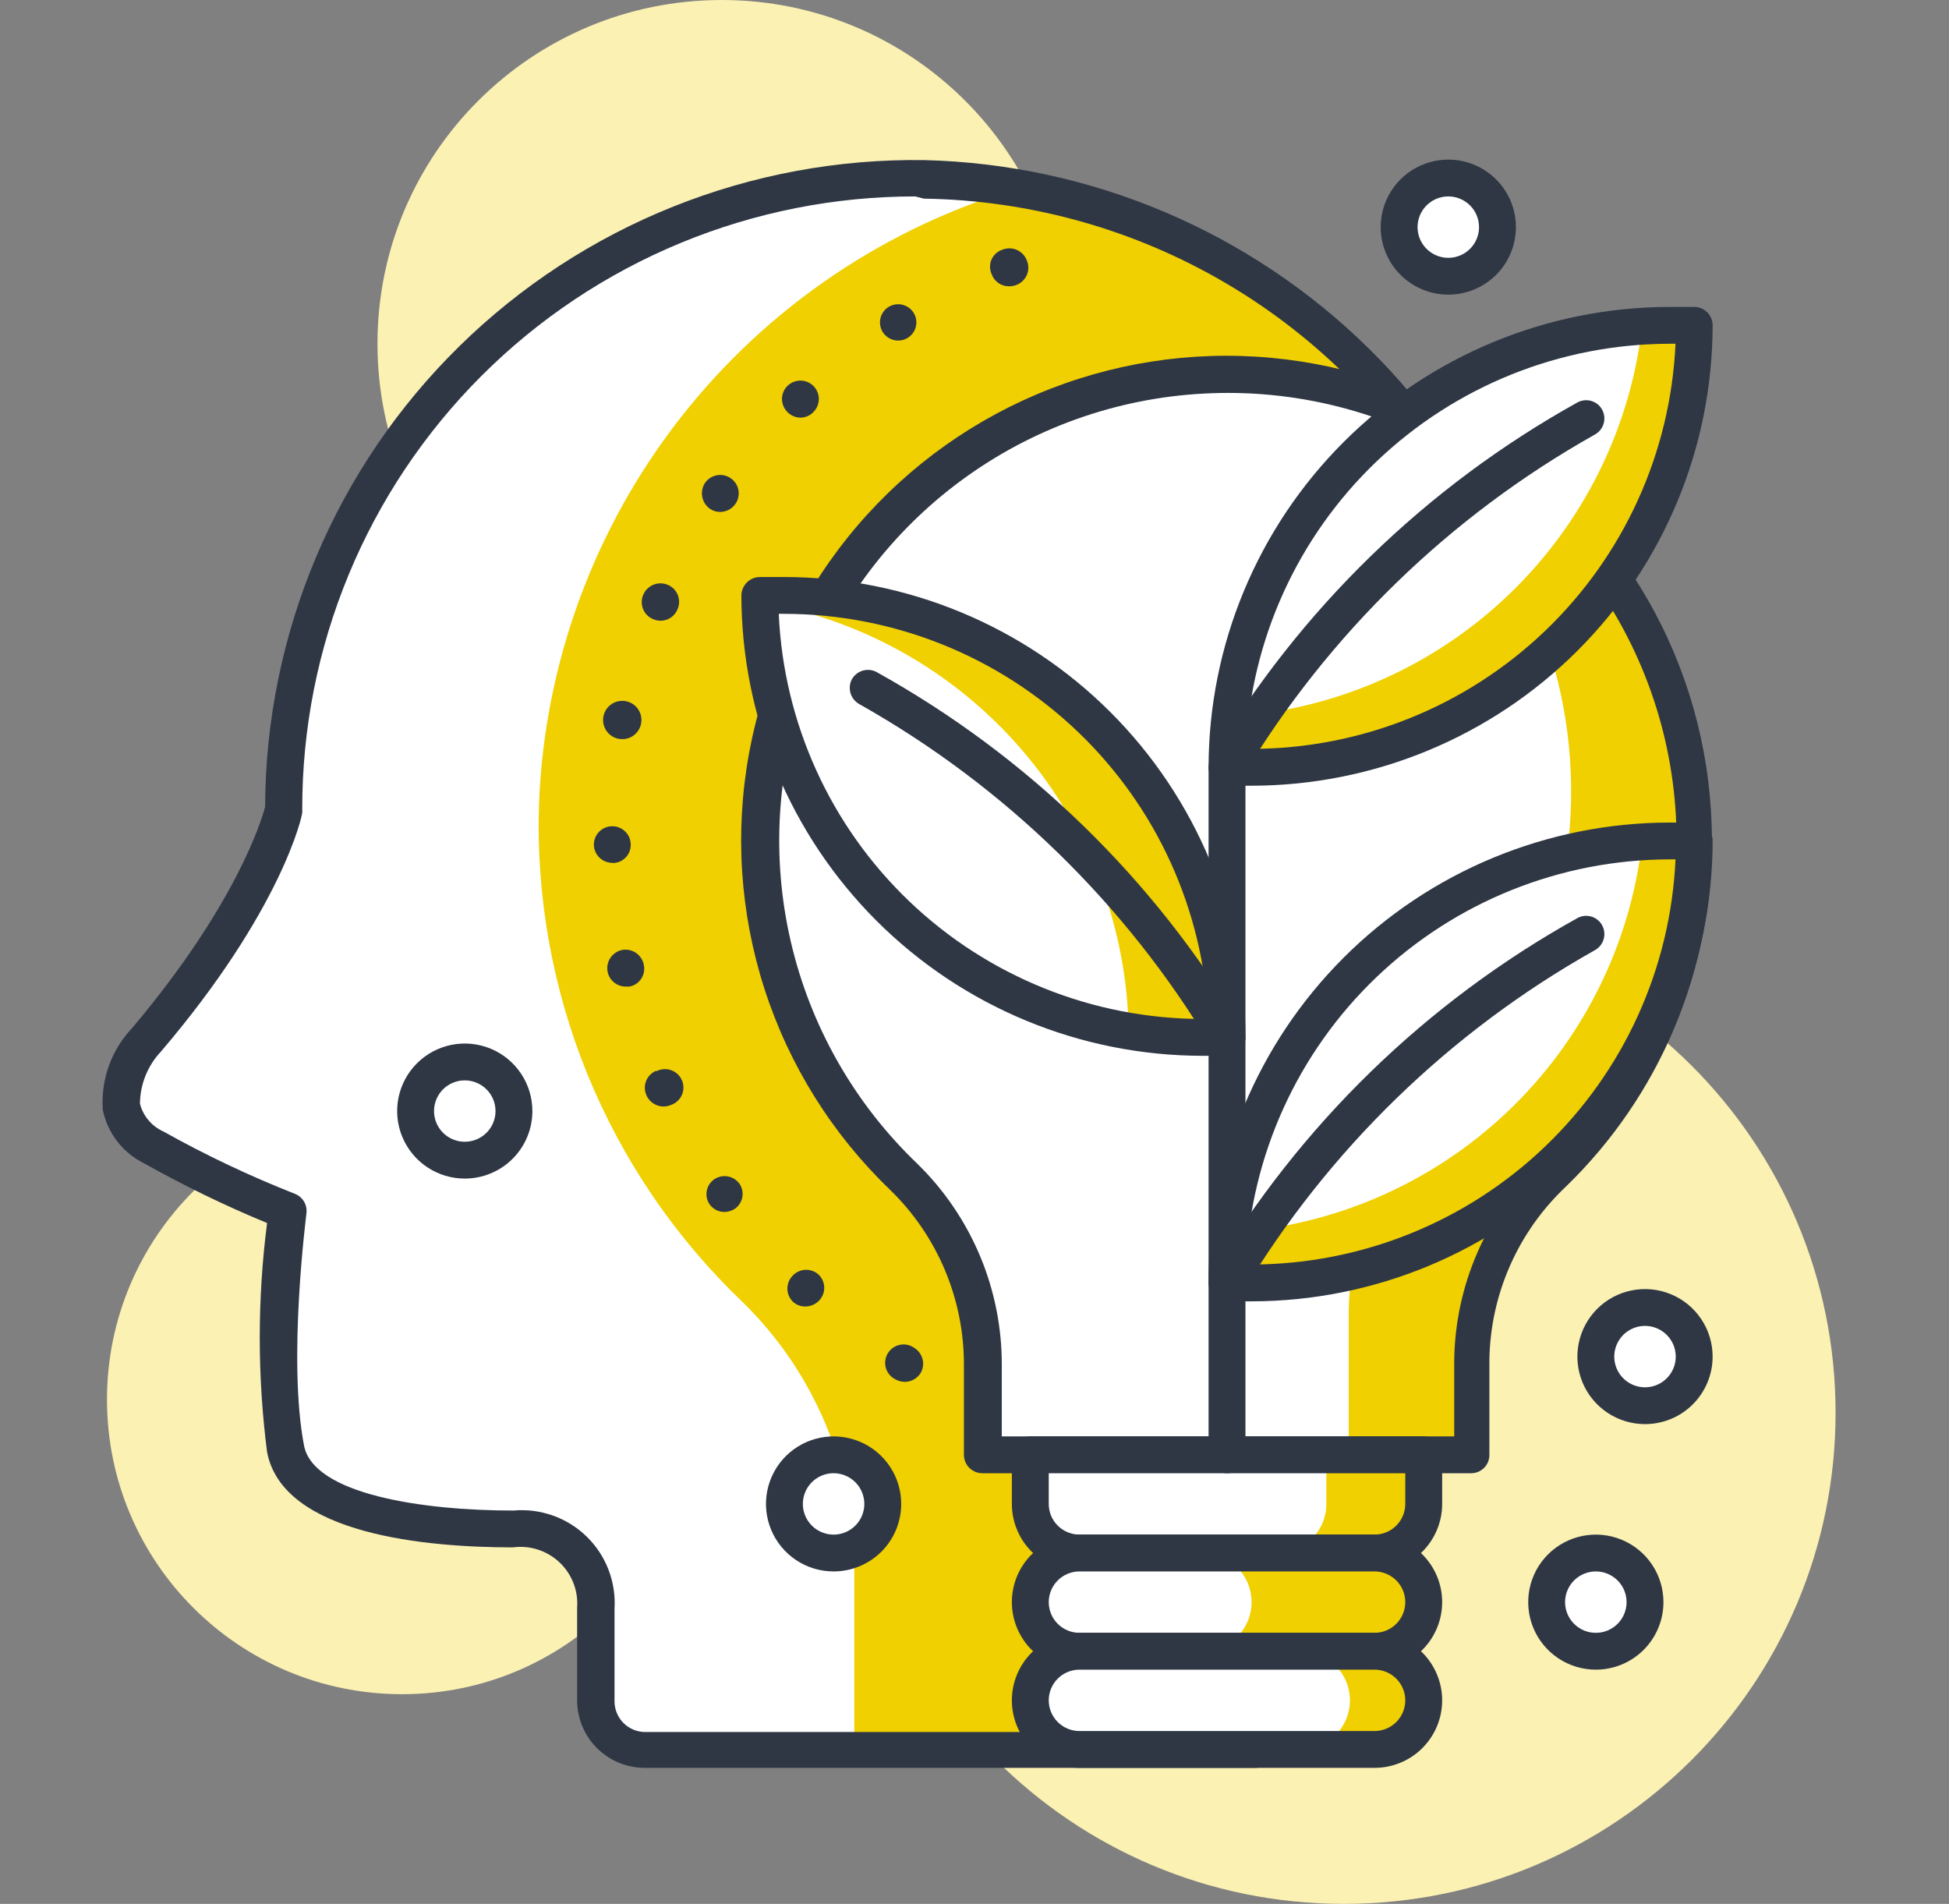
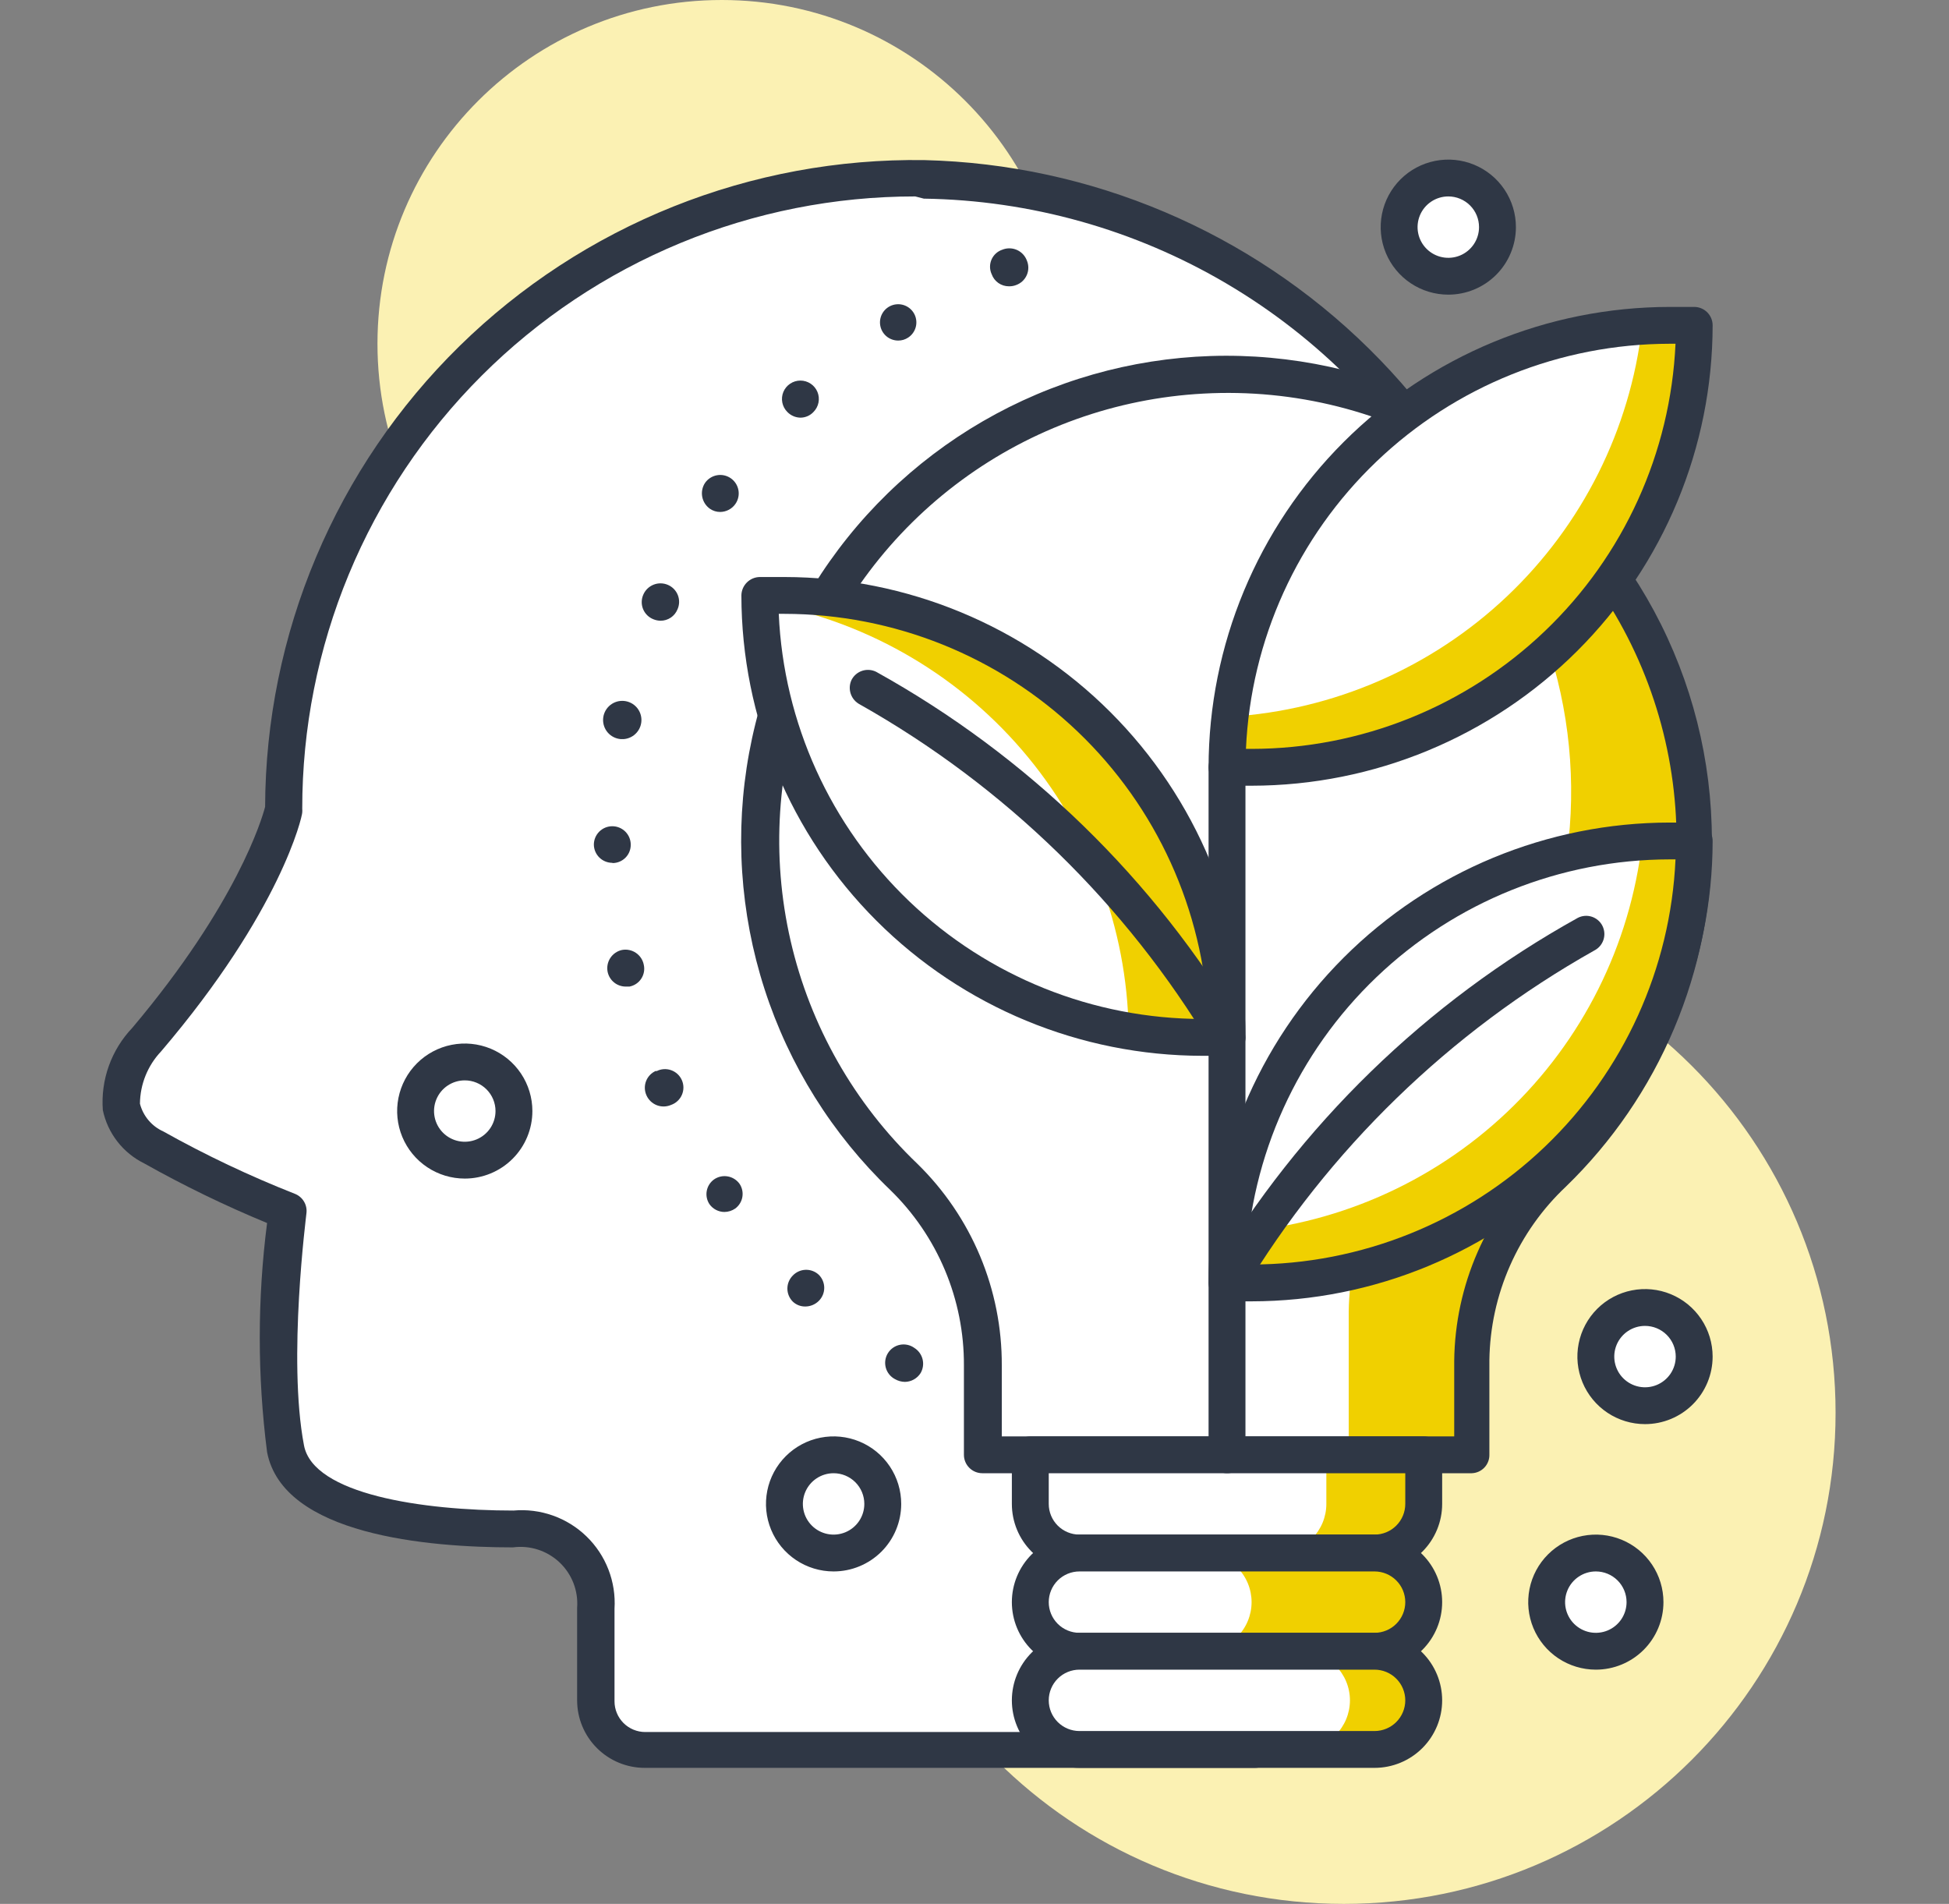
<svg xmlns="http://www.w3.org/2000/svg" width="172" height="168" viewBox="0 0 172 168" fill="none">
  <rect x="0" y="0" width="172" height="168" fill="#808080" stroke="none" />
  <g clip-path="url(#clip0_338_7990)">
    <path d="M63.692 60.666C80.47 60.666 94.071 47.085 94.071 30.333C94.071 13.58 80.47 0 63.692 0C46.914 0 33.312 13.58 33.312 30.333C33.312 47.085 46.914 60.666 63.692 60.666Z" fill="#FBF1B3" />
-     <path d="M35.482 149.497C49.863 149.497 61.521 137.857 61.521 123.498C61.521 109.138 49.863 97.498 35.482 97.498C21.101 97.498 9.442 109.138 9.442 123.498C9.442 137.857 21.101 149.497 35.482 149.497Z" fill="#FBF1B3" />
    <path d="M118.591 168C142.56 168 161.99 148.6 161.99 124.668C161.99 100.736 142.56 81.335 118.591 81.335C94.623 81.335 75.192 100.736 75.192 124.668C75.192 148.6 94.623 168 118.591 168Z" fill="#FBF1B3" />
    <path d="M56.899 154.372C55.748 154.372 54.645 153.916 53.831 153.103C53.017 152.29 52.559 151.188 52.559 150.039V141.871C52.634 140.91 52.494 139.945 52.15 139.045C51.805 138.144 51.264 137.332 50.566 136.667C49.868 136.001 49.031 135.498 48.115 135.196C47.198 134.893 46.226 134.797 45.269 134.916C40.169 134.916 26.412 134.309 25.175 127.831C23.656 119.88 25.392 106.858 25.392 106.858C21.326 105.26 17.375 103.385 13.566 101.247C8.184 98.148 11.634 93.273 12.936 91.735C23.374 79.385 25.045 71.369 25.045 71.369C25.071 62.857 27.054 54.464 30.839 46.837C34.625 39.21 40.113 32.553 46.88 27.376C53.648 22.199 61.514 18.642 69.875 16.978C78.236 15.314 86.867 15.588 95.105 17.778C103.344 19.968 110.969 24.016 117.394 29.61C123.819 35.205 128.873 42.197 132.166 50.049C135.46 57.9 136.905 66.401 136.391 74.898C135.877 83.394 133.418 91.66 129.202 99.058C124.493 107.205 118.352 116.066 115.379 122.544C111.039 132.099 110.844 154.394 110.844 154.394L56.899 154.372Z" fill="white" />
-     <path d="M115.294 122.523C118.223 116.023 124.407 107.183 129.116 99.036C133.573 91.272 136.089 82.55 136.453 73.609C136.817 64.668 135.017 55.771 131.206 47.672C127.395 39.572 121.685 32.509 114.56 27.081C107.435 21.653 99.104 18.019 90.274 16.488C78.335 19.921 67.783 27.024 60.117 36.786C52.451 46.548 48.061 58.475 47.57 70.87C47.291 79.063 48.749 87.223 51.849 94.814C54.949 102.405 59.621 109.256 65.559 114.918C68.718 118.008 71.218 121.705 72.908 125.786C74.597 129.867 75.441 134.248 75.388 138.664V154.372H110.758C110.758 154.372 110.954 132.077 115.294 122.523Z" fill="#F0D000" />
    <path d="M110.758 155.997H56.9C55.317 155.997 53.799 155.369 52.68 154.252C51.561 153.135 50.932 151.619 50.932 150.039V141.871C50.987 141.128 50.876 140.383 50.606 139.689C50.336 138.995 49.914 138.37 49.372 137.859C48.829 137.349 48.179 136.966 47.469 136.737C46.76 136.509 46.008 136.442 45.269 136.541C37.783 136.541 24.98 135.458 23.57 128.134C22.709 121.424 22.709 114.631 23.57 107.92C19.85 106.385 16.227 104.626 12.72 102.655C11.794 102.199 10.985 101.539 10.354 100.724C9.722 99.91 9.284 98.962 9.074 97.953C8.977 96.629 9.158 95.299 9.607 94.049C10.055 92.799 10.761 91.656 11.678 90.695C20.901 79.754 23.114 72.279 23.396 71.195C23.421 63.622 24.95 56.129 27.896 49.15C30.841 42.171 35.143 35.844 40.554 30.536C45.964 25.229 52.376 21.046 59.416 18.229C66.457 15.412 73.988 14.018 81.572 14.127C96.299 14.486 110.335 20.439 120.818 30.774C131.301 41.108 137.442 55.045 137.99 69.744C138.302 80.295 135.681 90.727 130.417 99.882C128.681 102.872 126.75 105.97 124.884 108.96C121.878 113.505 119.153 118.23 116.725 123.108C112.58 132.229 112.385 154.09 112.385 154.307C112.394 154.526 112.358 154.744 112.28 154.949C112.203 155.154 112.084 155.341 111.932 155.498C111.78 155.656 111.598 155.782 111.396 155.868C111.194 155.953 110.977 155.997 110.758 155.997ZM80.769 17.333C73.662 17.33 66.625 18.726 60.059 21.441C53.493 24.156 47.527 28.136 42.503 33.155C37.479 38.173 33.495 44.132 30.778 50.689C28.062 57.246 26.667 64.273 26.673 71.369C26.683 71.477 26.683 71.586 26.673 71.694C26.673 72.04 24.806 80.36 14.217 92.775C13.034 94.023 12.367 95.672 12.351 97.39C12.488 97.927 12.745 98.425 13.102 98.849C13.459 99.273 13.907 99.611 14.412 99.838C18.153 101.932 22.032 103.771 26.022 105.342C26.362 105.474 26.647 105.717 26.832 106.032C27.017 106.346 27.091 106.714 27.041 107.075C27.041 107.205 25.371 119.923 26.825 127.528C27.627 131.861 37.284 133.291 45.312 133.291C46.49 133.186 47.676 133.336 48.789 133.731C49.903 134.125 50.918 134.756 51.765 135.579C52.612 136.402 53.271 137.398 53.696 138.499C54.122 139.6 54.304 140.78 54.231 141.957V150.126C54.231 150.844 54.517 151.533 55.025 152.041C55.534 152.549 56.224 152.834 56.943 152.834H109.195C109.326 147.461 110.063 130.279 113.839 121.938C116.333 116.938 119.123 112.091 122.193 107.421C124.081 104.41 126.034 101.29 127.748 98.322C132.408 90.162 134.856 80.93 134.853 71.537C134.849 62.143 132.393 52.913 127.727 44.757C123.061 36.601 116.346 29.8 108.245 25.025C100.143 20.25 90.935 17.666 81.529 17.528L80.769 17.333Z" fill="#2F3745" />
    <path d="M149.513 74.207C149.518 67.401 147.833 60.699 144.609 54.702C141.384 48.706 136.721 43.601 131.036 39.845C125.351 36.089 118.822 33.799 112.033 33.18C105.245 32.561 98.408 33.633 92.136 36.299C85.864 38.965 80.352 43.142 76.093 48.456C71.834 53.77 68.961 60.056 67.732 66.751C66.502 73.446 66.955 80.341 69.048 86.818C71.142 93.296 74.811 99.154 79.728 103.868C81.951 106.034 83.713 108.627 84.906 111.49C86.099 114.353 86.7 117.428 86.672 120.529V128.373H129.875V120.074C129.915 116.985 130.573 113.936 131.81 111.104C133.048 108.273 134.839 105.717 137.08 103.586C141.018 99.771 144.148 95.204 146.284 90.157C148.42 85.11 149.518 79.686 149.513 74.207Z" fill="white" />
    <path d="M117.962 34.233C123.484 37.386 128.198 41.777 131.731 47.059C135.265 52.34 137.523 58.369 138.326 64.67C139.13 70.971 138.457 77.372 136.362 83.369C134.267 89.367 130.806 94.797 126.251 99.231C124.008 101.361 122.213 103.916 120.972 106.747C119.731 109.579 119.069 112.629 119.025 115.719V128.351H129.875V120.053C129.915 116.964 130.573 113.914 131.81 111.082C133.047 108.251 134.839 105.695 137.079 103.565C142.313 98.422 146.076 91.977 147.98 84.895C149.884 77.814 149.859 70.353 147.907 63.285C145.956 56.217 142.15 49.797 136.881 44.689C131.613 39.582 125.074 35.972 117.94 34.233H117.962Z" fill="#F0D000" />
    <path d="M129.875 129.998H86.693C86.262 129.998 85.848 129.827 85.543 129.522C85.237 129.217 85.066 128.804 85.066 128.373V120.486C85.079 117.6 84.51 114.74 83.391 112.079C82.273 109.417 80.628 107.008 78.556 104.995C73.452 100.096 69.643 94.01 67.472 87.282C65.3 80.553 64.832 73.392 66.11 66.439C67.389 59.486 70.373 52.958 74.797 47.438C79.221 41.919 84.946 37.58 91.46 34.811C97.974 32.041 105.074 30.927 112.125 31.569C119.176 32.21 125.958 34.586 131.864 38.484C137.77 42.383 142.616 47.683 145.969 53.909C149.321 60.136 151.076 67.095 151.075 74.164C151.093 79.86 149.961 85.5 147.746 90.749C145.532 95.998 142.28 100.747 138.186 104.713C136.091 106.686 134.415 109.058 133.256 111.689C132.096 114.32 131.478 117.157 131.438 120.031V128.33C131.446 128.542 131.413 128.754 131.338 128.953C131.264 129.152 131.151 129.335 131.006 129.49C130.861 129.645 130.686 129.77 130.492 129.857C130.297 129.945 130.088 129.992 129.875 129.998ZM88.408 126.748H128.335V120.075C128.372 116.768 129.075 113.503 130.402 110.473C131.729 107.443 133.653 104.711 136.06 102.438C141.814 96.817 145.715 89.577 147.241 81.684C148.768 73.792 147.847 65.622 144.603 58.265C141.359 50.908 135.945 44.714 129.083 40.51C122.222 36.305 114.24 34.289 106.201 34.731C98.496 35.145 91.081 37.799 84.868 42.368C78.656 46.936 73.916 53.218 71.234 60.442C68.552 67.665 68.044 75.514 69.773 83.023C71.502 90.531 75.392 97.37 80.965 102.698C83.334 105.015 85.214 107.783 86.493 110.839C87.771 113.894 88.422 117.175 88.408 120.486V126.748Z" fill="#2F3745" />
    <path d="M90.924 128.373H125.643V132.706C125.643 133.855 125.186 134.957 124.372 135.77C123.558 136.583 122.454 137.039 121.303 137.039H95.264C94.113 137.039 93.009 136.583 92.195 135.77C91.381 134.957 90.924 133.855 90.924 132.706V128.373Z" fill="#F0D000" />
    <path d="M91.012 128.373H117.051V132.706C117.051 133.855 116.594 134.957 115.78 135.77C114.966 136.583 113.862 137.039 112.711 137.039H95.352C94.201 137.039 93.097 136.583 92.283 135.77C91.469 134.957 91.012 133.855 91.012 132.706V128.373Z" fill="white" />
    <path d="M121.303 138.664H95.264C93.682 138.664 92.164 138.036 91.045 136.919C89.926 135.802 89.297 134.286 89.297 132.706V128.373C89.302 127.944 89.476 127.533 89.78 127.23C90.084 126.926 90.494 126.753 90.924 126.748H125.643C126.075 126.748 126.489 126.919 126.794 127.224C127.099 127.528 127.271 127.942 127.271 128.373V132.706C127.271 134.286 126.642 135.802 125.523 136.919C124.404 138.036 122.886 138.664 121.303 138.664ZM92.552 129.998V132.706C92.552 133.424 92.838 134.113 93.346 134.621C93.855 135.129 94.545 135.414 95.264 135.414H121.303C122.023 135.414 122.713 135.129 123.221 134.621C123.73 134.113 124.016 133.424 124.016 132.706V129.998H92.552Z" fill="#2F3745" />
    <path d="M121.303 145.706H95.264C94.113 145.706 93.009 145.249 92.195 144.437C91.381 143.624 90.924 142.522 90.924 141.373C90.924 140.223 91.381 139.121 92.195 138.308C93.009 137.496 94.113 137.039 95.264 137.039H121.303C122.454 137.039 123.558 137.496 124.372 138.308C125.186 139.121 125.643 140.223 125.643 141.373C125.643 142.522 125.186 143.624 124.372 144.437C123.558 145.249 122.454 145.706 121.303 145.706Z" fill="#F0D000" />
    <path d="M106.113 145.706H95.264C94.113 145.706 93.009 145.249 92.195 144.437C91.381 143.624 90.924 142.522 90.924 141.373C90.924 140.223 91.381 139.121 92.195 138.308C93.009 137.496 94.113 137.039 95.264 137.039H106.113C107.264 137.039 108.368 137.496 109.182 138.308C109.996 139.121 110.453 140.223 110.453 141.373C110.453 142.522 109.996 143.624 109.182 144.437C108.368 145.249 107.264 145.706 106.113 145.706Z" fill="white" />
    <path d="M121.303 147.331H95.264C93.682 147.331 92.164 146.703 91.045 145.586C89.926 144.468 89.297 142.953 89.297 141.373C89.297 139.792 89.926 138.277 91.045 137.16C92.164 136.042 93.682 135.414 95.264 135.414H121.303C122.886 135.414 124.404 136.042 125.523 137.16C126.642 138.277 127.271 139.792 127.271 141.373C127.271 142.953 126.642 144.468 125.523 145.586C124.404 146.703 122.886 147.331 121.303 147.331ZM95.264 138.664C94.545 138.664 93.855 138.95 93.346 139.458C92.838 139.965 92.552 140.654 92.552 141.373C92.552 142.091 92.838 142.78 93.346 143.288C93.855 143.796 94.545 144.081 95.264 144.081H121.303C122.023 144.081 122.713 143.796 123.221 143.288C123.73 142.78 124.016 142.091 124.016 141.373C124.016 140.654 123.73 139.965 123.221 139.458C122.713 138.95 122.023 138.664 121.303 138.664H95.264Z" fill="#2F3745" />
    <path d="M121.303 154.372H95.264C94.113 154.372 93.009 153.916 92.195 153.103C91.381 152.29 90.924 151.188 90.924 150.039C90.924 148.89 91.381 147.788 92.195 146.975C93.009 146.162 94.113 145.706 95.264 145.706H121.303C122.454 145.706 123.558 146.162 124.372 146.975C125.186 147.788 125.643 148.89 125.643 150.039C125.643 151.188 125.186 152.29 124.372 153.103C123.558 153.916 122.454 154.372 121.303 154.372Z" fill="#F0D000" />
    <path d="M114.793 154.372H95.264C94.113 154.372 93.009 153.916 92.195 153.103C91.381 152.29 90.924 151.188 90.924 150.039C90.924 148.89 91.381 147.788 92.195 146.975C93.009 146.162 94.113 145.706 95.264 145.706H114.793C115.944 145.706 117.048 146.162 117.862 146.975C118.676 147.788 119.133 148.89 119.133 150.039C119.133 151.188 118.676 152.29 117.862 153.103C117.048 153.916 115.944 154.372 114.793 154.372Z" fill="white" />
    <path d="M121.303 155.997H95.264C93.682 155.997 92.164 155.37 91.045 154.252C89.926 153.135 89.297 151.619 89.297 150.039C89.297 148.459 89.926 146.943 91.045 145.826C92.164 144.709 93.682 144.081 95.264 144.081H121.303C122.886 144.081 124.404 144.709 125.523 145.826C126.642 146.943 127.271 148.459 127.271 150.039C127.271 151.619 126.642 153.135 125.523 154.252C124.404 155.37 122.886 155.997 121.303 155.997ZM95.264 147.331C94.545 147.331 93.855 147.616 93.346 148.124C92.838 148.632 92.552 149.321 92.552 150.039C92.552 150.757 92.838 151.446 93.346 151.954C93.855 152.462 94.545 152.747 95.264 152.747H121.303C122.023 152.747 122.713 152.462 123.221 151.954C123.73 151.446 124.016 150.757 124.016 150.039C124.016 149.321 123.73 148.632 123.221 148.124C122.713 147.616 122.023 147.331 121.303 147.331H95.264Z" fill="#2F3745" />
    <path d="M108.285 129.998C107.853 129.998 107.439 129.826 107.134 129.522C106.829 129.217 106.657 128.804 106.657 128.373V67.707C106.657 67.276 106.829 66.863 107.134 66.558C107.439 66.254 107.853 66.082 108.285 66.082C108.716 66.082 109.13 66.254 109.435 66.558C109.741 66.863 109.912 67.276 109.912 67.707V128.373C109.915 128.587 109.875 128.8 109.794 128.998C109.714 129.196 109.594 129.377 109.442 129.528C109.29 129.68 109.11 129.799 108.911 129.88C108.712 129.961 108.499 130.001 108.285 129.998Z" fill="#2F3745" />
    <path d="M147.343 74.207H149.513C149.513 84.55 145.398 94.47 138.073 101.783C130.748 109.097 120.813 113.206 110.454 113.206H108.284C108.284 102.863 112.399 92.943 119.724 85.629C127.049 78.316 136.984 74.207 147.343 74.207Z" fill="white" />
    <path d="M147.343 74.207C146.518 74.207 145.716 74.207 144.913 74.337C143.857 83.419 139.64 91.843 132.996 98.135C126.352 104.428 117.706 108.19 108.566 108.764C108.385 110.238 108.29 111.721 108.284 113.206H110.454C120.813 113.206 130.748 109.097 138.073 101.783C145.398 94.47 149.513 84.55 149.513 74.207H147.343Z" fill="#F0D000" />
    <path d="M110.455 114.831H108.285C107.853 114.831 107.439 114.66 107.134 114.355C106.829 114.05 106.657 113.637 106.657 113.206C106.669 102.436 110.959 92.109 118.587 84.493C126.214 76.877 136.556 72.594 147.344 72.582H149.513C149.945 72.582 150.359 72.753 150.664 73.058C150.969 73.363 151.141 73.776 151.141 74.207C151.129 84.978 146.839 95.304 139.212 102.92C131.584 110.536 121.242 114.82 110.455 114.831ZM109.956 111.581H110.455C120.098 111.569 129.366 107.847 136.332 101.19C143.299 94.532 147.429 85.451 147.864 75.832H147.344C137.702 75.845 128.437 79.567 121.474 86.225C114.511 92.883 110.385 101.964 109.956 111.581Z" fill="#2F3745" />
    <path d="M108.283 114.831C107.994 114.834 107.71 114.759 107.459 114.615C107.109 114.391 106.856 114.043 106.751 113.642C106.647 113.24 106.698 112.814 106.895 112.448C114.691 99.28 125.858 88.422 139.248 80.989C139.438 80.892 139.644 80.834 139.856 80.817C140.068 80.801 140.281 80.827 140.483 80.893C140.685 80.96 140.871 81.066 141.032 81.205C141.193 81.344 141.324 81.513 141.418 81.704C141.608 82.086 141.639 82.528 141.505 82.933C141.371 83.339 141.083 83.675 140.702 83.87C127.928 91.057 117.242 101.435 109.694 113.986C109.555 114.24 109.351 114.451 109.103 114.6C108.856 114.748 108.572 114.828 108.283 114.831Z" fill="#2F3745" />
    <path d="M147.343 28.708H149.513C149.513 39.051 145.398 48.971 138.073 56.285C130.748 63.598 120.813 67.707 110.454 67.707H108.284C108.284 57.364 112.399 47.444 119.724 40.13C127.049 32.817 136.984 28.708 147.343 28.708Z" fill="white" />
    <path d="M147.343 28.708C146.518 28.708 145.716 28.708 144.913 28.838C143.853 37.916 139.633 46.335 132.99 52.623C126.347 58.912 117.702 62.671 108.566 63.244C108.385 64.725 108.29 66.215 108.284 67.707H110.454C120.813 67.707 130.748 63.598 138.073 56.285C145.398 48.971 149.513 39.051 149.513 28.708H147.343Z" fill="#F0D000" />
    <path d="M110.455 69.332H108.285C107.853 69.332 107.439 69.161 107.134 68.856C106.829 68.552 106.657 68.138 106.657 67.707C106.669 56.937 110.959 46.61 118.587 38.994C126.214 31.378 136.556 27.095 147.344 27.083H149.513C149.945 27.083 150.359 27.254 150.664 27.559C150.969 27.864 151.141 28.277 151.141 28.708C151.129 39.479 146.839 49.805 139.212 57.421C131.584 65.037 121.242 69.321 110.455 69.332ZM109.956 66.082H110.455C120.098 66.07 129.366 62.348 136.332 55.691C143.299 49.033 147.429 39.952 147.864 30.333H147.344C137.702 30.346 128.437 34.068 121.474 40.726C114.511 47.384 110.385 56.465 109.956 66.082Z" fill="#2F3745" />
-     <path d="M108.283 69.332C107.994 69.335 107.71 69.26 107.459 69.116C107.109 68.892 106.856 68.545 106.751 68.143C106.647 67.741 106.698 67.315 106.895 66.949C114.691 53.781 125.858 42.923 139.248 35.49C139.438 35.393 139.644 35.335 139.856 35.319C140.068 35.302 140.281 35.328 140.483 35.395C140.685 35.461 140.871 35.567 141.032 35.706C141.193 35.845 141.324 36.015 141.418 36.205C141.608 36.587 141.639 37.029 141.505 37.435C141.371 37.84 141.083 38.176 140.702 38.371C127.928 45.558 117.242 55.936 109.694 68.487C109.555 68.741 109.351 68.952 109.103 69.101C108.856 69.249 108.572 69.329 108.283 69.332Z" fill="#2F3745" />
    <path d="M69.226 52.541H67.056C67.056 62.884 71.171 72.803 78.496 80.117C85.821 87.431 95.755 91.54 106.115 91.54H108.284C108.284 81.197 104.169 71.277 96.844 63.963C89.519 56.649 79.585 52.541 69.226 52.541Z" fill="white" />
    <path d="M69.226 52.541H67.056C67.045 52.735 67.045 52.931 67.056 53.126C76.052 54.643 84.233 59.256 90.178 66.166C96.124 73.076 99.459 81.846 99.605 90.955C101.754 91.336 103.932 91.531 106.115 91.54H108.285C108.285 86.418 107.275 81.347 105.312 76.615C103.349 71.884 100.472 67.585 96.845 63.963C93.218 60.342 88.912 57.469 84.173 55.509C79.434 53.549 74.355 52.541 69.226 52.541Z" fill="#F0D000" />
    <path d="M108.284 93.165H106.114C95.327 93.153 84.985 88.87 77.357 81.254C69.73 73.638 65.439 63.311 65.428 52.541C65.433 52.111 65.607 51.702 65.911 51.398C66.215 51.094 66.625 50.921 67.055 50.916H69.225C80.012 50.927 90.354 55.211 97.982 62.827C105.61 70.443 109.9 80.769 109.911 91.54C109.914 91.754 109.874 91.967 109.794 92.165C109.713 92.364 109.593 92.544 109.441 92.695C109.29 92.847 109.109 92.966 108.91 93.047C108.712 93.128 108.499 93.168 108.284 93.165ZM68.726 54.166C69.151 63.784 73.274 72.869 80.239 79.528C87.203 86.187 96.471 89.908 106.114 89.915H106.635C106.2 80.296 102.07 71.215 95.103 64.557C88.136 57.9 78.868 54.178 69.225 54.166H68.726Z" fill="#2F3745" />
    <path d="M108.284 93.165C108.002 93.165 107.725 93.091 107.482 92.95C107.238 92.809 107.036 92.607 106.895 92.363C99.358 79.78 88.672 69.372 75.886 62.161C75.506 61.965 75.217 61.63 75.079 61.226C74.941 60.822 74.966 60.38 75.149 59.994C75.344 59.614 75.681 59.326 76.087 59.192C76.493 59.059 76.935 59.09 77.319 59.279C90.709 66.712 101.876 77.57 109.672 90.738C109.818 90.986 109.895 91.267 109.897 91.554C109.898 91.841 109.823 92.123 109.68 92.372C109.537 92.621 109.33 92.827 109.081 92.97C108.832 93.113 108.549 93.188 108.262 93.187L108.284 93.165Z" fill="#2F3745" />
    <path d="M71.786 36.356C72.014 36.129 72.169 35.84 72.232 35.524C72.295 35.209 72.263 34.882 72.14 34.585C72.017 34.288 71.808 34.034 71.541 33.856C71.273 33.677 70.958 33.582 70.636 33.582C70.314 33.582 70 33.677 69.732 33.856C69.464 34.034 69.256 34.288 69.132 34.585C69.009 34.882 68.977 35.209 69.04 35.524C69.103 35.84 69.258 36.129 69.486 36.356C69.639 36.513 69.821 36.638 70.022 36.723C70.223 36.809 70.439 36.853 70.658 36.855C70.87 36.851 71.079 36.805 71.273 36.72C71.467 36.634 71.641 36.511 71.786 36.356Z" fill="#2F3745" />
    <path d="M80.141 29.791C80.464 29.581 80.701 29.261 80.808 28.89C80.914 28.52 80.883 28.123 80.721 27.773C80.558 27.423 80.275 27.144 79.922 26.986C79.57 26.828 79.172 26.802 78.802 26.912C78.433 27.023 78.115 27.263 77.908 27.589C77.701 27.915 77.619 28.304 77.676 28.685C77.733 29.067 77.926 29.415 78.219 29.666C78.512 29.916 78.886 30.053 79.273 30.051C79.581 30.052 79.883 29.962 80.141 29.791Z" fill="#2F3745" />
    <path d="M69.963 112.556C69.659 112.861 69.487 113.274 69.487 113.705C69.487 114.135 69.659 114.548 69.963 114.853C70.261 115.137 70.658 115.293 71.07 115.286C71.518 115.284 71.947 115.105 72.263 114.788C72.568 114.483 72.739 114.07 72.739 113.64C72.739 113.209 72.568 112.796 72.263 112.491C71.95 112.195 71.531 112.036 71.1 112.048C70.669 112.06 70.26 112.243 69.963 112.556Z" fill="#2F3745" />
    <path d="M80.704 118.948C80.523 118.816 80.317 118.722 80.098 118.673C79.879 118.624 79.653 118.62 79.433 118.663C79.213 118.705 79.004 118.793 78.819 118.92C78.635 119.046 78.478 119.21 78.36 119.4C78.241 119.59 78.164 119.803 78.131 120.024C78.099 120.245 78.113 120.471 78.172 120.687C78.231 120.903 78.334 121.104 78.475 121.278C78.616 121.453 78.791 121.596 78.99 121.699C79.254 121.851 79.553 121.933 79.858 121.938C80.136 121.934 80.409 121.86 80.651 121.724C80.894 121.587 81.098 121.393 81.246 121.158C81.458 120.79 81.52 120.356 81.419 119.944C81.318 119.533 81.062 119.176 80.704 118.948Z" fill="#2F3745" />
    <path d="M89.666 25.155C89.875 25.081 90.067 24.965 90.23 24.814C90.393 24.663 90.523 24.48 90.612 24.277C90.702 24.075 90.749 23.855 90.75 23.634C90.751 23.412 90.708 23.192 90.621 22.988C90.544 22.781 90.426 22.591 90.275 22.431C90.123 22.27 89.941 22.141 89.738 22.052C89.536 21.963 89.317 21.916 89.096 21.913C88.875 21.91 88.656 21.951 88.451 22.035C88.24 22.106 88.045 22.22 87.881 22.371C87.717 22.522 87.587 22.705 87.499 22.91C87.411 23.114 87.367 23.335 87.37 23.558C87.374 23.78 87.424 24 87.518 24.201C87.63 24.514 87.836 24.783 88.108 24.973C88.38 25.163 88.705 25.265 89.037 25.263C89.251 25.269 89.466 25.232 89.666 25.155Z" fill="#2F3745" />
    <path d="M54.057 76.157C54.27 76.157 54.481 76.115 54.677 76.033C54.873 75.951 55.051 75.831 55.201 75.68C55.35 75.529 55.468 75.35 55.547 75.153C55.627 74.956 55.666 74.745 55.663 74.532C55.663 74.101 55.492 73.688 55.187 73.383C54.881 73.079 54.467 72.907 54.036 72.907C53.604 72.907 53.19 73.079 52.885 73.383C52.58 73.688 52.408 74.101 52.408 74.532C52.414 74.96 52.588 75.367 52.892 75.667C53.197 75.967 53.608 76.136 54.036 76.136L54.057 76.157Z" fill="#2F3745" />
    <path d="M54.752 65.216H55.077C55.51 65.174 55.91 64.968 56.194 64.639C56.479 64.311 56.626 63.886 56.605 63.452C56.584 63.019 56.397 62.61 56.082 62.31C55.767 62.011 55.349 61.844 54.914 61.844C54.48 61.844 54.061 62.011 53.747 62.31C53.432 62.61 53.245 63.019 53.224 63.452C53.203 63.886 53.35 64.311 53.634 64.639C53.919 64.968 54.319 65.174 54.752 65.216Z" fill="#2F3745" />
    <path d="M57.66 54.643C57.86 54.725 58.073 54.769 58.289 54.773C58.61 54.775 58.924 54.681 59.191 54.503C59.458 54.326 59.665 54.072 59.786 53.776C59.876 53.579 59.925 53.365 59.931 53.149C59.937 52.932 59.899 52.717 59.82 52.515C59.742 52.313 59.623 52.129 59.472 51.973C59.321 51.818 59.14 51.694 58.94 51.609C58.741 51.523 58.526 51.478 58.309 51.475C58.092 51.472 57.877 51.512 57.675 51.593C57.473 51.673 57.29 51.793 57.134 51.944C56.979 52.096 56.855 52.276 56.77 52.476C56.682 52.676 56.635 52.892 56.632 53.11C56.629 53.329 56.67 53.546 56.753 53.748C56.837 53.951 56.96 54.134 57.115 54.288C57.271 54.441 57.456 54.562 57.66 54.643Z" fill="#2F3745" />
    <path d="M63.561 45.175C63.826 45.172 64.087 45.106 64.321 44.981C64.556 44.857 64.756 44.678 64.906 44.459C65.151 44.103 65.244 43.664 65.165 43.24C65.085 42.815 64.84 42.44 64.483 42.195C64.126 41.951 63.687 41.858 63.262 41.938C62.837 42.017 62.46 42.262 62.216 42.618C61.979 42.979 61.892 43.418 61.973 43.843C62.054 44.267 62.296 44.643 62.65 44.893C62.917 45.079 63.235 45.178 63.561 45.175Z" fill="#2F3745" />
    <path d="M62.997 104.085C62.667 104.328 62.443 104.688 62.37 105.091C62.297 105.493 62.382 105.909 62.606 106.251C62.755 106.464 62.953 106.638 63.184 106.759C63.414 106.879 63.67 106.943 63.93 106.945C64.271 106.941 64.604 106.835 64.885 106.641C65.214 106.398 65.439 106.038 65.511 105.636C65.584 105.233 65.499 104.817 65.275 104.475C65.152 104.299 64.995 104.149 64.813 104.035C64.632 103.92 64.429 103.842 64.217 103.806C64.006 103.769 63.789 103.775 63.579 103.823C63.37 103.871 63.172 103.96 62.997 104.085Z" fill="#2F3745" />
    <path d="M54.882 83.827C54.462 83.921 54.094 84.175 53.859 84.535C53.624 84.895 53.539 85.333 53.623 85.755C53.698 86.12 53.896 86.449 54.185 86.686C54.473 86.922 54.834 87.053 55.208 87.055H55.555C55.766 87.014 55.966 86.931 56.145 86.811C56.323 86.691 56.475 86.537 56.593 86.357C56.71 86.177 56.79 85.975 56.828 85.764C56.866 85.553 56.861 85.336 56.813 85.127C56.729 84.699 56.479 84.322 56.117 84.078C55.755 83.835 55.311 83.744 54.882 83.827Z" fill="#2F3745" />
    <path d="M57.898 94.487C57.698 94.572 57.517 94.695 57.366 94.851C57.215 95.006 57.096 95.19 57.018 95.392C56.939 95.594 56.901 95.81 56.907 96.026C56.913 96.243 56.962 96.456 57.051 96.653C57.227 97.052 57.555 97.365 57.962 97.524C58.368 97.682 58.821 97.673 59.221 97.499C59.433 97.425 59.627 97.308 59.791 97.156C59.956 97.003 60.087 96.819 60.176 96.614C60.266 96.408 60.312 96.187 60.312 95.963C60.312 95.739 60.265 95.518 60.175 95.313C60.085 95.108 59.954 94.923 59.789 94.771C59.624 94.62 59.43 94.503 59.218 94.43C59.007 94.356 58.782 94.327 58.558 94.344C58.335 94.362 58.117 94.425 57.919 94.53L57.898 94.487Z" fill="#2F3745" />
    <path d="M140.833 145.706C143.23 145.706 145.173 143.766 145.173 141.373C145.173 138.979 143.23 137.039 140.833 137.039C138.436 137.039 136.493 138.979 136.493 141.373C136.493 143.766 138.436 145.706 140.833 145.706Z" fill="white" />
    <path d="M140.833 147.331C139.652 147.331 138.499 146.981 137.517 146.327C136.536 145.672 135.771 144.741 135.319 143.653C134.868 142.564 134.75 141.366 134.98 140.21C135.21 139.055 135.778 137.993 136.613 137.16C137.448 136.326 138.511 135.759 139.668 135.529C140.826 135.299 142.026 135.417 143.116 135.868C144.207 136.319 145.138 137.083 145.794 138.062C146.45 139.042 146.8 140.194 146.8 141.373C146.8 142.953 146.171 144.468 145.052 145.586C143.933 146.703 142.415 147.331 140.833 147.331ZM140.833 138.664C140.296 138.664 139.772 138.823 139.326 139.121C138.88 139.418 138.532 139.841 138.327 140.336C138.121 140.831 138.068 141.376 138.172 141.901C138.277 142.426 138.535 142.909 138.915 143.288C139.294 143.666 139.777 143.924 140.303 144.029C140.83 144.133 141.375 144.08 141.871 143.875C142.366 143.67 142.79 143.323 143.088 142.877C143.386 142.432 143.545 141.908 143.545 141.373C143.545 140.654 143.259 139.965 142.751 139.458C142.242 138.95 141.552 138.664 140.833 138.664Z" fill="#2F3745" />
    <path d="M73.566 137.039C75.962 137.039 77.905 135.099 77.905 132.706C77.905 130.313 75.962 128.373 73.566 128.373C71.169 128.373 69.226 130.313 69.226 132.706C69.226 135.099 71.169 137.039 73.566 137.039Z" fill="white" />
    <path d="M73.565 138.664C72.385 138.664 71.231 138.315 70.25 137.66C69.269 137.005 68.504 136.075 68.052 134.986C67.6 133.897 67.482 132.699 67.712 131.544C67.943 130.388 68.511 129.326 69.346 128.493C70.18 127.66 71.243 127.092 72.401 126.862C73.558 126.632 74.758 126.75 75.849 127.201C76.939 127.652 77.871 128.416 78.527 129.396C79.182 130.376 79.532 131.528 79.532 132.706C79.532 134.286 78.904 135.802 77.785 136.919C76.665 138.036 75.148 138.664 73.565 138.664ZM73.565 129.998C73.028 129.998 72.504 130.157 72.058 130.454C71.612 130.752 71.264 131.175 71.059 131.67C70.854 132.164 70.8 132.709 70.905 133.234C71.009 133.76 71.268 134.242 71.647 134.621C72.026 135 72.51 135.258 73.036 135.362C73.562 135.467 74.107 135.413 74.603 135.208C75.099 135.003 75.522 134.656 75.82 134.211C76.118 133.765 76.277 133.242 76.277 132.706C76.277 131.988 75.992 131.299 75.483 130.791C74.974 130.283 74.284 129.998 73.565 129.998Z" fill="#2F3745" />
    <path d="M41.016 102.373C43.413 102.373 45.355 100.433 45.355 98.04C45.355 95.647 43.413 93.707 41.016 93.707C38.619 93.707 36.676 95.647 36.676 98.04C36.676 100.433 38.619 102.373 41.016 102.373Z" fill="white" />
    <path d="M41.016 103.998C39.836 103.998 38.682 103.649 37.701 102.994C36.72 102.34 35.955 101.409 35.503 100.32C35.051 99.231 34.933 98.034 35.163 96.878C35.394 95.722 35.962 94.66 36.797 93.827C37.631 92.994 38.694 92.426 39.852 92.196C41.01 91.966 42.209 92.085 43.3 92.535C44.39 92.986 45.322 93.75 45.978 94.73C46.633 95.71 46.983 96.862 46.983 98.04C46.983 99.62 46.355 101.136 45.236 102.253C44.117 103.371 42.599 103.998 41.016 103.998ZM41.016 95.332C40.48 95.332 39.955 95.491 39.509 95.788C39.063 96.086 38.715 96.509 38.51 97.004C38.305 97.499 38.251 98.043 38.356 98.569C38.461 99.094 38.719 99.576 39.098 99.955C39.478 100.334 39.961 100.592 40.487 100.696C41.013 100.801 41.559 100.747 42.054 100.542C42.55 100.337 42.973 99.99 43.272 99.545C43.569 99.099 43.729 98.576 43.729 98.04C43.729 97.322 43.443 96.633 42.934 96.125C42.425 95.617 41.736 95.332 41.016 95.332Z" fill="#2F3745" />
    <path d="M145.174 124.04C147.571 124.04 149.514 122.099 149.514 119.706C149.514 117.313 147.571 115.373 145.174 115.373C142.777 115.373 140.834 117.313 140.834 119.706C140.834 122.099 142.777 124.04 145.174 124.04Z" fill="white" />
    <path d="M145.172 125.665C143.992 125.665 142.839 125.315 141.857 124.66C140.876 124.006 140.111 123.075 139.659 121.986C139.208 120.898 139.089 119.7 139.32 118.544C139.55 117.388 140.118 116.327 140.953 115.493C141.787 114.66 142.851 114.093 144.008 113.863C145.166 113.633 146.366 113.751 147.456 114.202C148.546 114.653 149.478 115.416 150.134 116.396C150.79 117.376 151.14 118.528 151.14 119.706C151.14 121.287 150.511 122.802 149.392 123.919C148.273 125.037 146.755 125.665 145.172 125.665ZM145.172 116.998C144.636 116.998 144.111 117.157 143.665 117.455C143.219 117.752 142.872 118.175 142.666 118.67C142.461 119.165 142.407 119.709 142.512 120.235C142.617 120.76 142.875 121.243 143.254 121.621C143.634 122 144.117 122.258 144.643 122.363C145.169 122.467 145.715 122.414 146.21 122.209C146.706 122.004 147.13 121.656 147.428 121.211C147.726 120.766 147.885 120.242 147.885 119.706C147.885 118.988 147.599 118.299 147.09 117.791C146.582 117.283 145.892 116.998 145.172 116.998Z" fill="#2F3745" />
    <path d="M127.814 24.375C130.21 24.375 132.153 22.435 132.153 20.041C132.153 17.648 130.21 15.708 127.814 15.708C125.417 15.708 123.474 17.648 123.474 20.041C123.474 22.435 125.417 24.375 127.814 24.375Z" fill="white" />
    <path d="M127.813 26C126.633 26 125.479 25.65 124.498 24.995C123.517 24.341 122.752 23.41 122.3 22.322C121.848 21.233 121.73 20.035 121.96 18.879C122.191 17.723 122.759 16.662 123.594 15.828C124.428 14.995 125.491 14.428 126.649 14.198C127.806 13.968 129.006 14.086 130.097 14.537C131.187 14.988 132.119 15.751 132.775 16.731C133.43 17.711 133.78 18.863 133.78 20.041C133.78 21.622 133.152 23.137 132.033 24.255C130.914 25.372 129.396 26 127.813 26ZM127.813 17.333C127.277 17.333 126.752 17.492 126.306 17.79C125.86 18.087 125.512 18.51 125.307 19.005C125.102 19.5 125.048 20.044 125.153 20.57C125.257 21.095 125.516 21.578 125.895 21.956C126.274 22.335 126.758 22.593 127.284 22.698C127.81 22.802 128.355 22.749 128.851 22.544C129.347 22.339 129.77 21.991 130.068 21.546C130.366 21.101 130.525 20.577 130.525 20.041C130.525 19.323 130.24 18.634 129.731 18.126C129.222 17.619 128.532 17.333 127.813 17.333Z" fill="#2F3745" />
  </g>
  <defs>
    <clipPath id="clip0_338_7990">
      <rect width="172" height="168" fill="white" />
    </clipPath>
  </defs>
</svg>